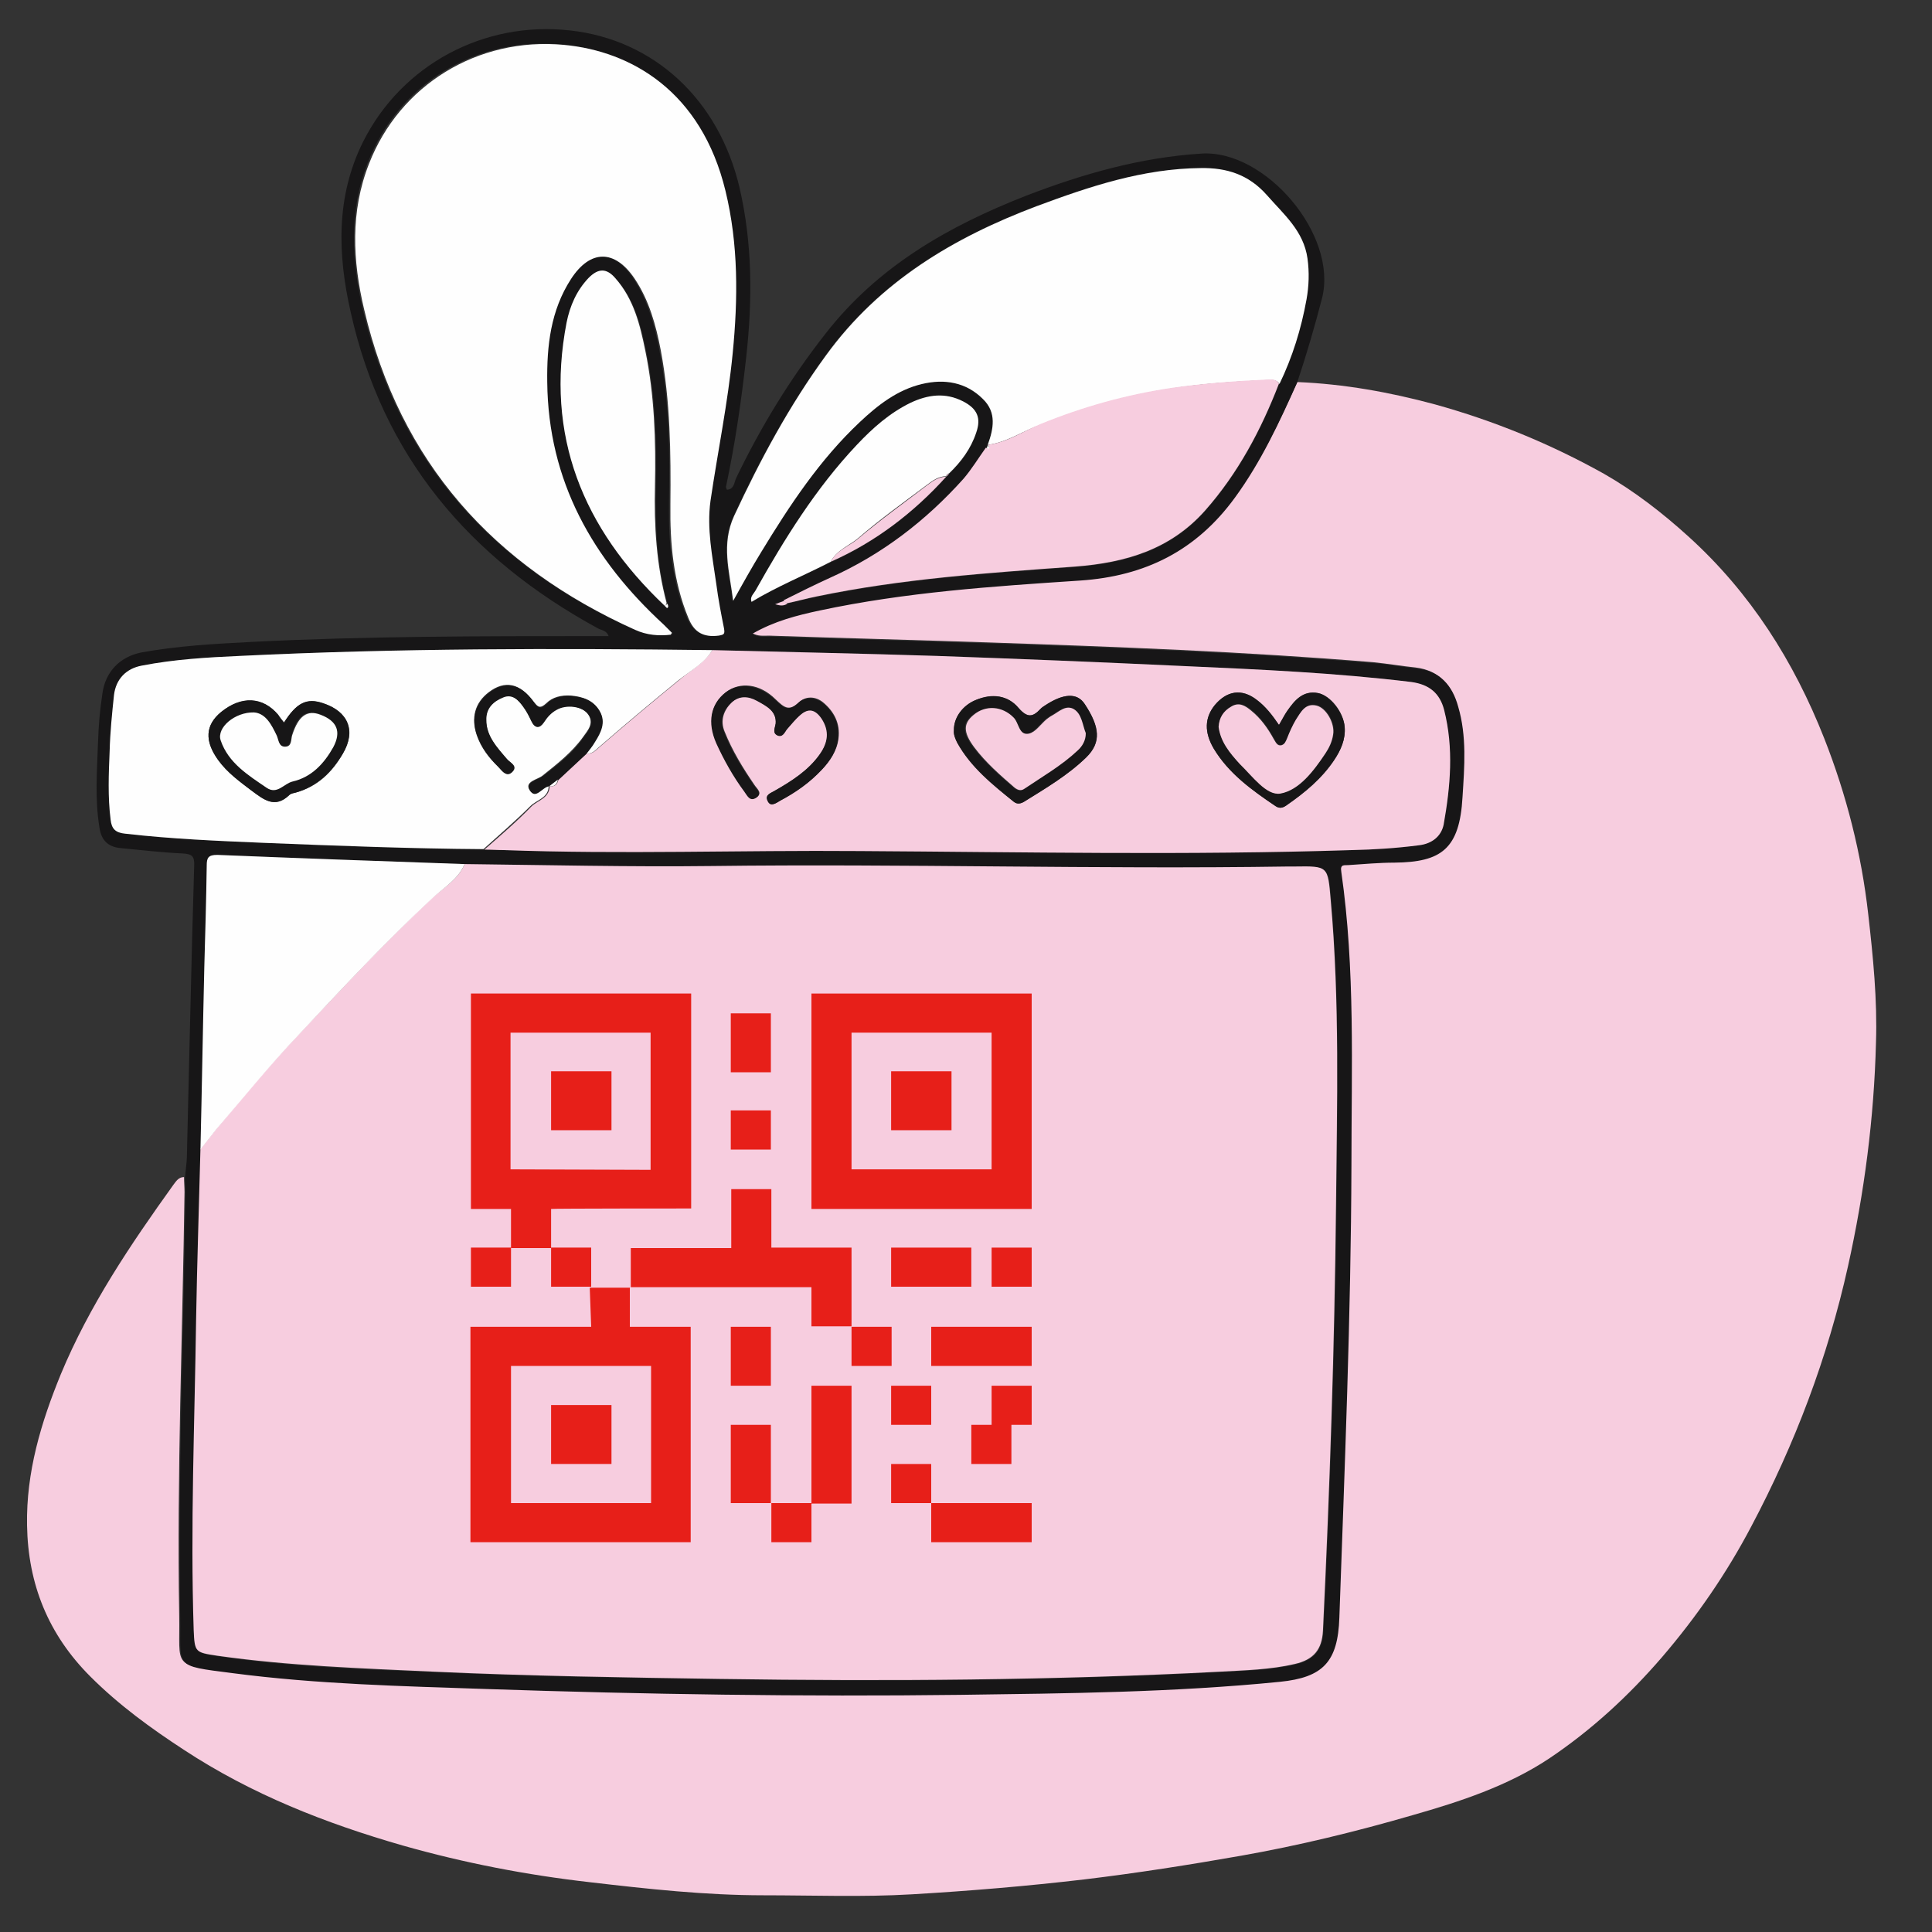
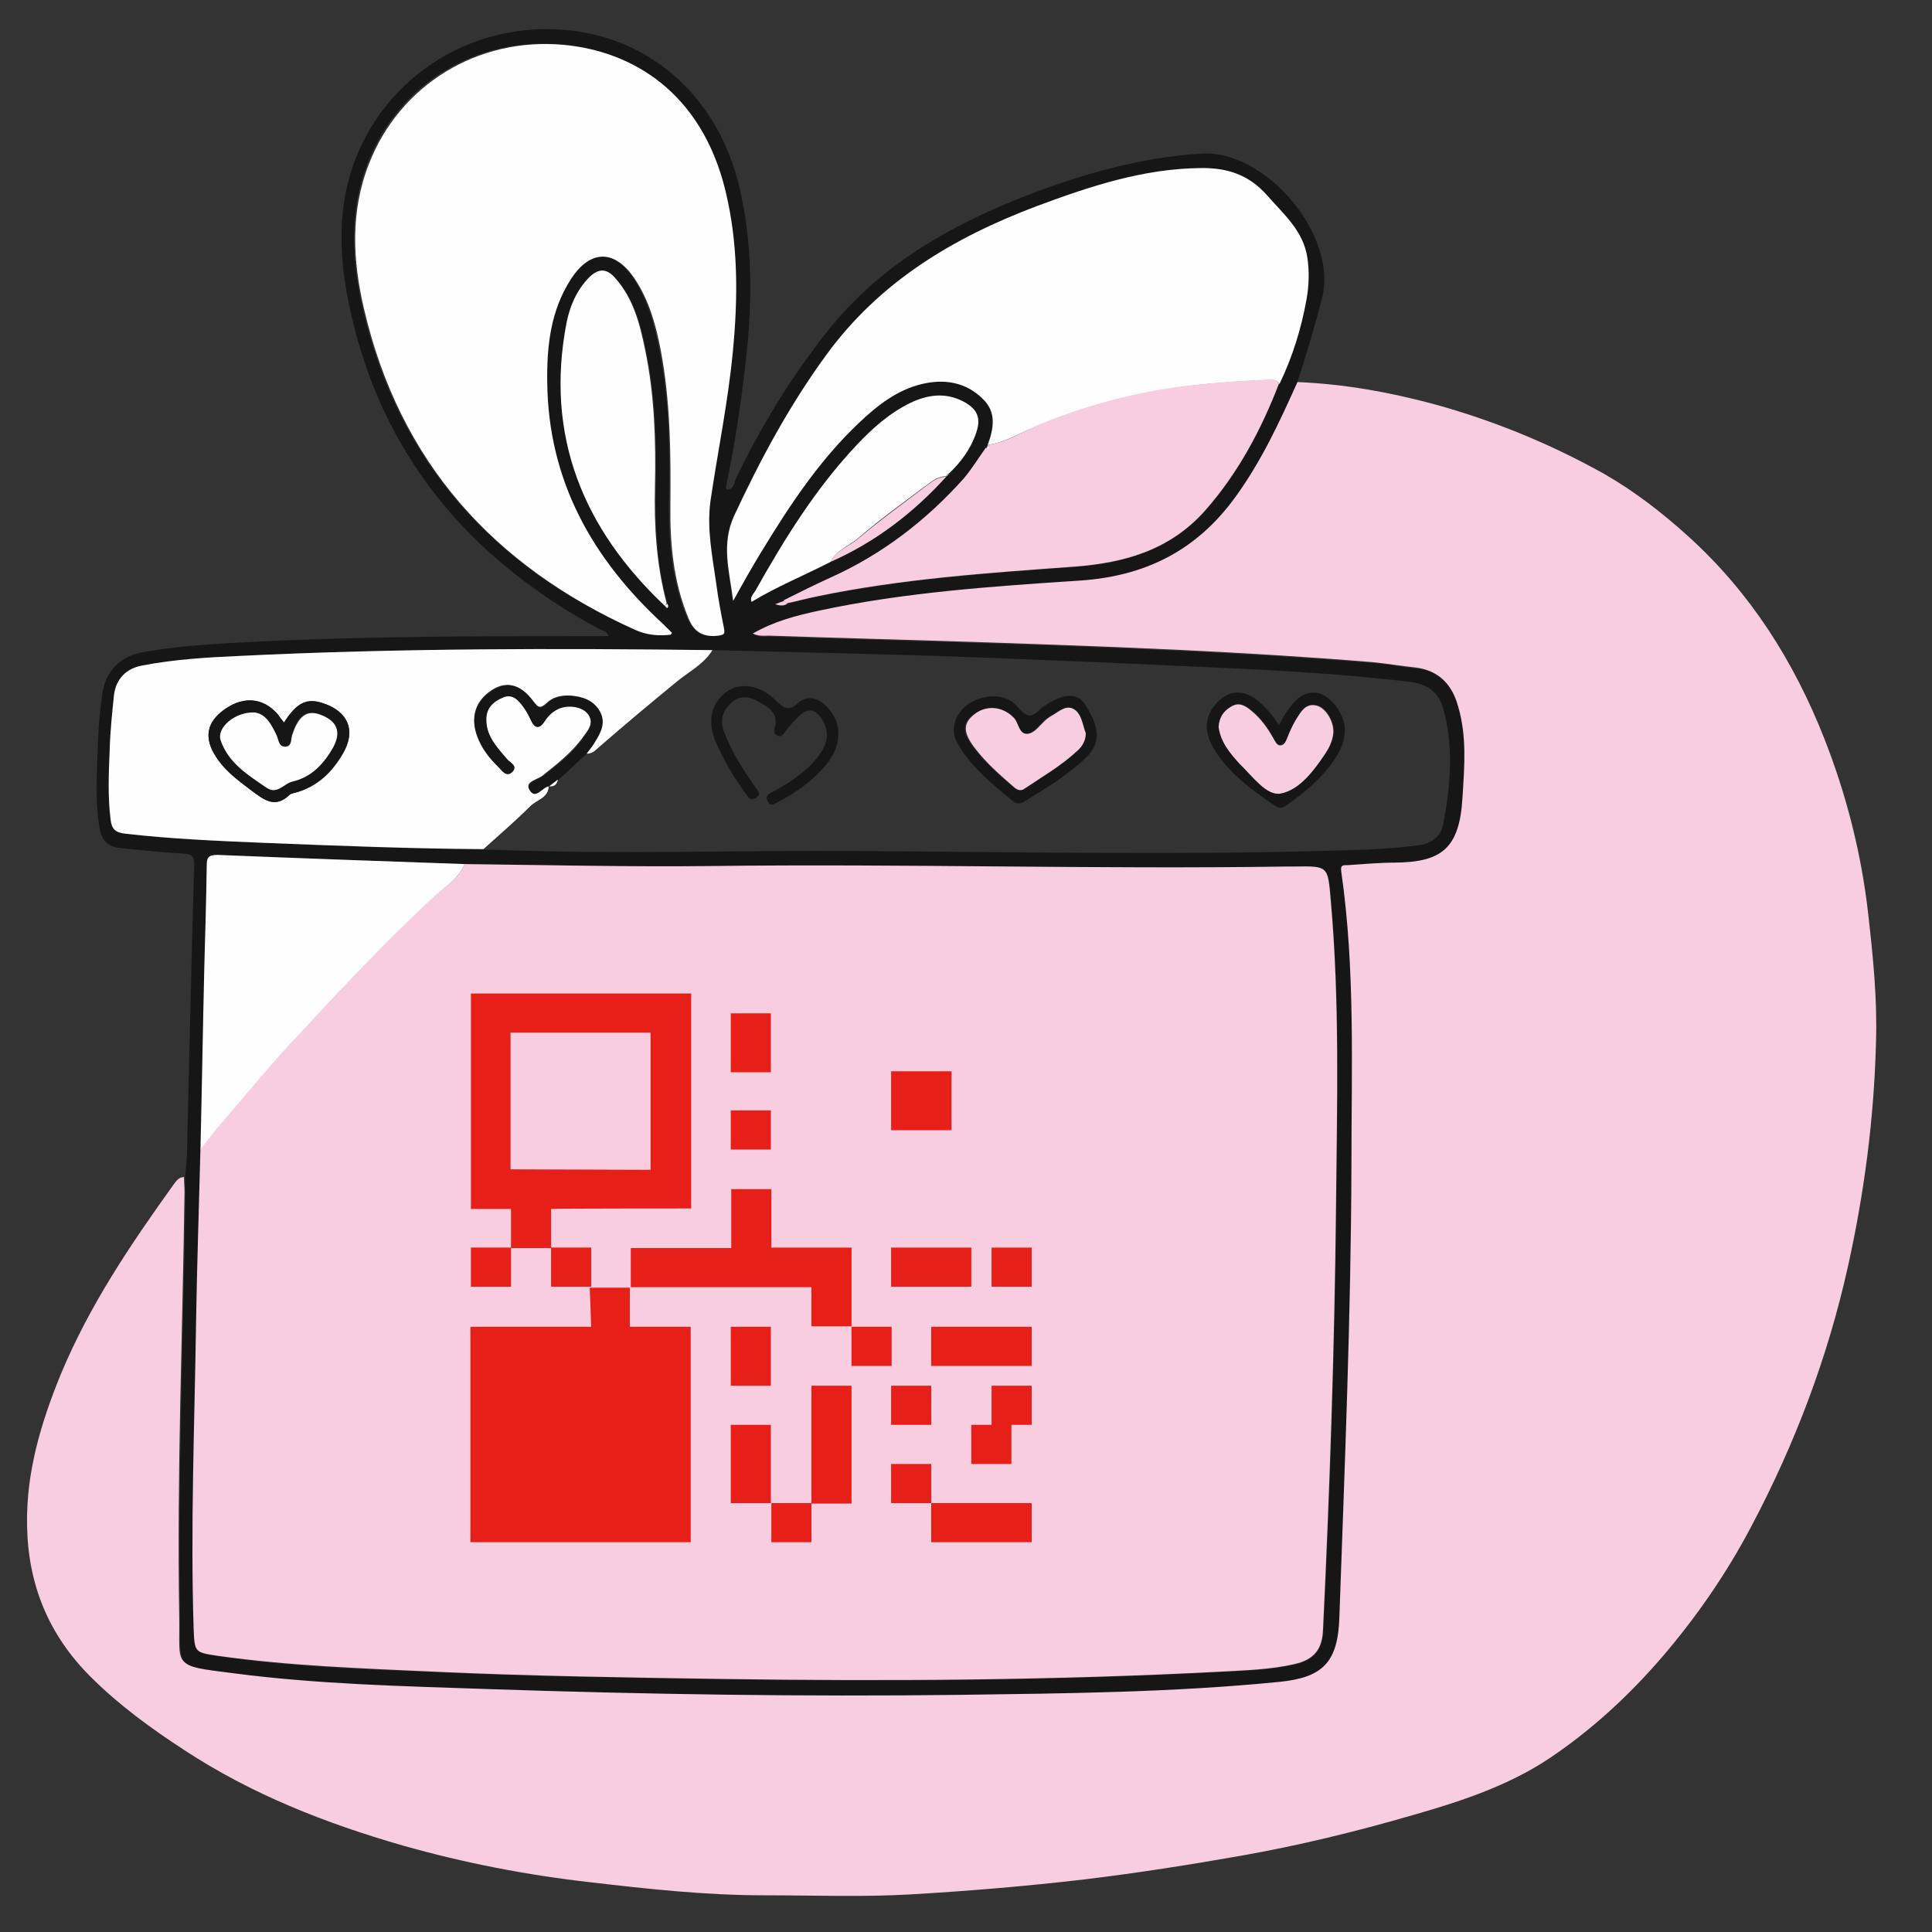
<svg xmlns="http://www.w3.org/2000/svg" width="400" height="400">
  <rect width="100%" height="100%" fill="#333333" stroke="none" />
  <path fill="#F7CDDF" d="M268.6 79.1c9.7.4 19.1 2.1 28.4 4.6 12.3 3.4 24 8.2 35.1 14.4 6.3 3.6 12.1 8.1 17.5 13 12.8 11.6 21.8 25.8 28.1 41.8 4.6 11.7 7.7 23.9 9.1 36.4 1 8.8 1.9 17.7 1.6 26.6-.4 15.6-2.4 31-5.8 46.3-4.2 18.9-11 36.8-20 53.8-5.1 9.7-11.3 18.7-18.5 27.1-6.9 8-14.6 15.1-23.4 21-8.6 5.7-18.4 8.9-28.2 11.7-11.7 3.4-23.6 6.3-35.5 8.4-10.8 1.9-21.6 3.6-32.4 4.9-11.9 1.4-23.9 2.4-35.8 3.1-10.2.6-20.5.2-30.7.2-12 0-23.9-1.3-35.9-2.7-13.2-1.5-26.1-4-38.8-7.6-16-4.6-31.3-10.6-45.3-19.8-6.9-4.5-13.5-9.3-19.4-15.2C10 338.4 5.8 328 5.6 315.8c-.2-11 2.9-21.3 7-31.3 5.9-14.2 14.4-26.8 23.3-39.2.6-.8 1.1-1.6 2.2-1.6 0 1 .1 2.1.1 3.1-.4 29.2-1.6 58.4-1.1 87.7.2 10.8-1.7 10.1 10.8 11.7 17.5 2.3 35.2 2.7 52.8 3.3 32.6 1.1 65.3 1.6 97.9 1.2 22.1-.3 44.2-.5 66.2-2.7 8.9-.9 12-4.1 12.3-13.3 1.1-31.2 2.4-62.4 2.5-93.6 0-20.3.9-40.6-2.1-60.8-.2-1.7.8-1.4 1.6-1.4 3.1-.2 6.2-.5 9.4-.5 9.7-.1 13.5-2.7 14.1-13.6.4-6.2.9-12.5-.9-18.7-1.3-4.4-3.8-7.3-8.6-7.9-2.9-.3-5.8-.8-8.8-1.1-26.6-2.2-53.2-3.2-79.9-4.1-15.1-.5-30.2-.9-45.2-1.4-1.1 0-2.3.2-3.6-.6 4.5-2.5 9.2-3.8 13.9-4.8 17.8-3.8 35.9-5 53.9-6.2 13.5-.9 24.1-6.3 32.1-17.2 5.6-7.2 9.3-15.4 13.1-23.7z" />
  <path fill="#171617" d="M268.6 79.1c-3.7 8.3-7.5 16.5-12.9 23.9-8 11-18.6 16.3-32.1 17.2-18.1 1.2-36.1 2.4-53.9 6.2-4.7 1-9.4 2.2-13.9 4.8 1.2.8 2.5.6 3.6.6 15.1.5 30.2.9 45.2 1.4 26.6.9 53.3 1.9 79.9 4.1 2.9.2 5.8.8 8.8 1.1 4.8.5 7.4 3.5 8.6 7.9 1.8 6.1 1.3 12.4.9 18.7-.6 10.8-4.4 13.5-14.1 13.6-3.1 0-6.3.3-9.4.5-.9.1-1.9-.3-1.6 1.4 2.9 20.2 2.1 40.5 2.1 60.8-.1 31.2-1.4 62.4-2.5 93.6-.3 9.2-3.4 12.4-12.3 13.3-22 2.2-44.1 2.4-66.2 2.7-32.6.4-65.3-.1-97.9-1.2-17.6-.6-35.3-1-52.8-3.3-12.4-1.6-10.6-1-10.8-11.7-.5-29.2.7-58.5 1.1-87.7 0-1-.1-2.1-.1-3.1.1-1.6.4-3.2.4-4.8.5-19.9.9-39.9 1.5-59.8.1-2-.4-2.5-2.4-2.6-4.3-.2-8.5-.7-12.7-1.1-2.6-.2-4.1-1.5-4.5-4.2-1-6-.5-11.9-.3-17.9.1-3.3.4-6.6.9-9.9.6-4.5 3.6-7.6 8-8.5 7.6-1.4 15.3-1.8 22.9-2.2 23.7-1.2 47.4-1.2 71.2-1.2h2.7c-.4-1.2-1.5-1.2-2.2-1.6C97 115.5 79.2 94.3 72.6 64.6c-2.7-11.9-3.1-23.9 2.6-35.3 8-15.9 25-25 42.8-23 17.4 1.9 30.8 14.3 35.1 32.5 2.7 11.6 2.7 23.3 1.4 35.1-1 9-2.3 18-4.2 26.9 0 .2.1.3.2.6 1.5-.1 1.5-1.5 1.9-2.4 5.1-10.6 11.2-20.6 18.5-29.9 10.9-14 25.5-22.3 41.6-28.6 11.7-4.5 23.6-7.9 36.2-8.7 13.2-.9 28.4 16.8 25 30-1.5 5.8-3.2 11.6-5.1 17.3zm-72.7 19.6l.6-.6c2.5-2.4 4.5-5.1 5.6-8.4 1-3.1.2-5-2.7-6.5-3.7-1.9-7.3-1.4-10.9.3-4.3 2.1-7.9 5.2-11.1 8.7-8.5 9-15 19.4-21 30.2-.4.7-1.2 1.3-.8 2.3 5.2-3.3 10.9-5.6 16.4-8.3 9.3-4.2 17.2-10.3 23.9-17.7.1-.1 0 0 0 0zm-58.3 26.7c.2.2.4.5.5.5.4-.2.2-.6.1-.9-2.2-7.9-2.6-16-2.4-24.2.2-9.4-.1-18.8-2-28-1.1-5.4-2.4-10.7-6.2-15-1.9-2.1-3.5-2.2-5.5-.1-2.6 2.6-4 5.8-4.6 9.3-4.7 23.3 3.2 42.4 20.1 58.4zm66.9-33.3c-.1.2-.2.5-.3.7-1.5 2.1-2.9 4.5-4.6 6.4-7.8 8.7-16.9 15.7-27.6 20.5-3.3 1.5-6.5 3.1-9.7 4.7-.6.2-1.1.4-1.9.7 1 .3 1.8.4 2.5-.1 2-.5 4-1 6.1-1.4 17.7-3.7 35.7-4.9 53.6-6.2 10.4-.8 19.7-3.5 26.9-11.6 6.9-7.8 11.6-16.7 15.3-26.3 2.7-5.6 4.5-11.4 5.6-17.5.5-2.8.6-5.6.2-8.5-.8-5.7-5-9.1-8.4-13.1-3.7-4.3-8.3-5.6-13.7-5.6-11.9.1-23 3.8-34 7.9-17.2 6.5-32.5 15.6-43.6 30.9-7.5 10.4-13.6 21.6-19 33.2-2.7 5.9-1 11.3-.2 17.6 2.2-3.8 3.9-7 5.8-10.1 5.8-9.7 12.1-19 20.4-26.9 3.7-3.5 7.8-6.7 12.9-7.9 4.7-1.1 9.1-.4 12.6 3.1 3 2.8 2.3 6.1 1.1 9.5zm-104.3 83.8c1.3 0 2.7.1 4 .1 24.6.9 49.2 0 73.7.2 34 .2 68 .9 101.9-.2 4.6-.1 9.3-.4 13.9-1 2.6-.3 4.6-1.8 5.1-4.3 1.5-7.9 2.2-15.8.1-23.7-.9-3.5-3.1-5.3-6.8-5.8-15.6-1.9-31.4-2.6-47.1-3.3-17.1-.8-34.1-1.5-51.2-2.1-15.5-.5-30.9-.8-46.4-1.2-32.5-.3-65.1-.4-97.6 1.2-6.8.3-13.6.7-20.3 2-3.3.6-5.4 2.8-5.8 6.1-.4 3.9-.8 7.7-.9 11.6-.2 4.7-.4 9.5.2 14.2.2 1.9 1 2.7 3 2.9 9.5 1.1 19.1 1.5 28.7 1.9 15.1.7 30.3 1.2 45.5 1.4zm-4 3c-17-.6-34.1-1.2-51.1-1.9-1.9-.1-2.2.6-2.2 2.2-.1 7-.4 14-.5 21-.3 12.6-.5 25.2-.8 37.8-.3 11.8-.7 23.5-.9 35.3-.3 21.4-1.1 42.9-.5 64.3.1 4.6.3 4.6 4.9 5.3 14.9 2.2 29.8 2.7 44.8 3.3 19.7.9 39.5 1.2 59.2 1.5 34.5.5 69.1.3 103.6-1.5 5.2-.3 10.4-.4 15.5-1.6 3.9-.9 5.6-3 5.8-6.9 1.4-29.3 2.4-58.6 2.7-87.9.2-21.2.7-42.3-1.1-63.4-.6-7-.5-7-7.4-6.9h-1.4c-39.8.6-79.5-.6-119.3-.1-17.1.1-34.2-.3-51.3-.5zm42.7-47.5c0-.2.1-.3 0-.4l-1.8-1.8C122.4 115.7 113.2 99.5 113 79c-.1-7.5.7-14.8 4.9-21.3 4-6.2 9.1-6.2 13.2-.1 3 4.5 4.4 9.6 5.4 14.8 2.1 10.6 2.2 21.3 2 32-.1 8 .6 15.9 3.7 23.4 1.2 3 3.2 4.1 6.3 3.7 1.1-.2 1.4-.3 1.1-1.5-.6-3.1-1.2-6.1-1.6-9.2-.8-5.7-2-11.5-1.2-17.2 1.5-10.2 3.6-20.3 4.6-30.6 1.1-11.3 1.2-22.5-1.5-33.6-4.9-20.6-19.5-28.9-33.4-30.2-18.1-1.7-34.1 8.3-40.4 24.6-3.9 9.9-3.3 20.2-1 30.2 7.4 31.6 26.8 53.1 56.1 66.3 2.8 1.1 5.2 1.4 7.7 1.1z" />
  <path fill="#F7CDDF" d="M96.2 178.9c17.1.2 34.2.6 51.2.4 39.8-.5 79.5.7 119.3.1h1.4c6.9-.1 6.8-.1 7.4 6.9 1.9 21.1 1.3 42.3 1.1 63.4-.3 29.3-1.3 58.6-2.7 87.9-.2 3.9-1.9 6-5.8 6.9-5.1 1.2-10.3 1.3-15.5 1.6-34.5 1.8-69 2-103.6 1.5-19.7-.3-39.5-.6-59.2-1.5-15-.7-30-1.2-44.8-3.3-4.6-.7-4.7-.7-4.9-5.3-.7-21.4.2-42.9.5-64.3.2-11.8.6-23.5.9-35.3l3.3-4.2c5.5-6.5 11-13.2 16.9-19.4 9.2-9.7 18.2-19.5 28-28.6 2.3-2 5.2-3.7 6.5-6.8z" />
  <path fill="#FEFEFE" d="M138.9 131.4c-2.5.3-5 .1-7.4-1-29.3-13.2-48.7-34.7-56.1-66.3-2.4-10.1-2.9-20.3 1-30.2 6.3-16.2 22.4-26.3 40.4-24.6 13.9 1.3 28.4 9.6 33.4 30.2 2.7 11.1 2.6 22.4 1.5 33.6-1 10.3-3.1 20.4-4.6 30.6-.8 5.8.4 11.5 1.2 17.2.4 3.1 1 6.2 1.6 9.2.2 1.2 0 1.3-1.1 1.5-3.2.4-5.1-.7-6.3-3.7-3.1-7.5-3.8-15.4-3.7-23.4.1-10.7 0-21.4-2-32-1-5.2-2.4-10.3-5.4-14.8-4.1-6.1-9.2-6.1-13.2.1-4.2 6.5-5 13.8-4.9 21.3.2 20.5 9.4 36.7 24.1 50.2l1.8 1.8c-.2-.1-.2.1-.3.3z" />
-   <path fill="#F7CDDF" d="M147.5 134.6c15.5.4 30.9.7 46.4 1.2 17.1.6 34.1 1.3 51.2 2.1 15.7.7 31.5 1.4 47.1 3.3 3.7.5 5.9 2.3 6.8 5.8 2 7.9 1.3 15.8-.1 23.7-.5 2.5-2.5 4-5.1 4.3-4.6.6-9.2.9-13.9 1-34 1.1-68 .4-101.9.2-24.6-.2-49.2.7-73.7-.2-1.3 0-2.7-.1-4-.1 3.3-2.9 6.7-5.8 9.7-8.9 1.3-1.3 3.7-1.7 3.8-4.2 1.1.1 1.6-.4 1.8-1.4 1.9-1.8 3.9-3.6 5.8-5.4 1.2.2 1.9-.6 2.7-1.3 5.4-4.7 10.9-9.3 16.4-13.8 2.3-2 5.2-3.5 7-6.3zm117.3 15.5c-1.4-2.1-2.8-3.9-4.6-5.2-3.1-2.4-6.2-1.9-8.7 1.1-2.1 2.6-2.2 5.6-.2 9 3.1 5.2 7.9 8.6 12.8 11.9.9.6 1.6.3 2.3-.2 3.8-2.6 7.3-5.5 9.8-9.3 1.4-2.1 2.4-4.3 2.2-6.9-.2-3-2.9-6.5-5.5-7-3.2-.6-4.9 1.5-6.4 3.7-.5.9-1 1.8-1.7 2.9zm-67.3 1.1c-.1.9.3 1.8.7 2.6 2.8 5.1 7.3 8.7 11.7 12.2.7.6 1.4.4 2.1 0 4.5-2.8 9.1-5.5 12.9-9.2 3.2-3.1 2.8-6.3-.3-11-1.6-2.5-4.6-2.2-8.3.3-.3.2-.7.4-.9.7-1.6 1.7-2.7 1.8-4.5-.2-2.3-2.7-5.5-3.1-8.8-1.7-2.8 1.1-4.6 3.7-4.6 6.3zm-36.9-1.4c-.2 1.1-.7 2 .5 2.4 1.1.4 1.4-.7 1.9-1.3.9-1 1.7-2.1 2.7-2.9 1.7-1.6 3.2-1.2 4.5.7 1.7 2.6 1.3 5-.4 7.4-2.4 3.4-5.9 5.6-9.4 7.6-.8.5-2 .9-1.4 2 .7 1.4 1.8.5 2.6 0 3.2-1.7 6.1-3.8 8.6-6.4 1.7-1.8 3.1-3.9 3.4-6.4.4-3.1-.9-5.6-3.2-7.5-1.6-1.3-3.6-1.3-5 0-2.1 2-3.1 1-4.8-.6-3.3-3.3-7.4-3.7-10.3-1.5-3.1 2.4-3.8 6.2-1.9 10.5 1.6 3.5 3.5 6.9 5.8 10 .6.8 1.1 2.1 2.4 1.3 1.4-.9.1-1.8-.4-2.6-2.4-3.5-4.6-7.1-6.2-11.1-.9-2.2-.2-4.3 1.5-6 1.6-1.5 3.4-1.4 5.3-.4 1.9 1.2 4 2.2 3.8 4.8z" />
  <path fill="#FEFEFE" d="M204.5 92.1c1.2-3.3 1.9-6.7-1-9.5-3.5-3.5-8-4.2-12.6-3.1-5.1 1.2-9.2 4.4-12.9 7.9-8.3 7.8-14.5 17.2-20.4 26.9-1.9 3.1-3.7 6.3-5.8 10.1-.8-6.3-2.5-11.7.2-17.6 5.4-11.6 11.4-22.8 19-33.2 11.1-15.3 26.4-24.4 43.6-30.9 11-4.1 22.1-7.8 34-7.9 5.3-.1 9.9 1.3 13.7 5.6 3.5 4 7.6 7.4 8.4 13.1.4 2.9.3 5.7-.2 8.5-1.1 6.1-2.9 11.9-5.6 17.5-.7-1.1-1.8-.8-2.8-.8-6.5.3-13 .7-19.4 1.7-9.4 1.4-18.4 3.9-27.2 7.5-3.7 1.3-7 3.7-11 4.2zm-57 42.5c-1.7 2.8-4.6 4.3-7.1 6.3-5.5 4.5-11 9.1-16.4 13.8-.8.7-1.5 1.5-2.7 1.3.6-.8 1.3-1.7 1.8-2.5 1.2-2 2.3-4 1-6.3-1.3-2.3-3.6-3-6-3.2-1.9-.1-3.7.3-5 1.6-1.3 1.2-1.8.8-2.7-.4-2.8-3.8-5.9-4.4-9.2-1.9-2.9 2.2-3.7 5.3-2.5 8.9.9 2.6 2.5 4.7 4.4 6.5.7.7 1.5 2.2 2.8 1.1 1.3-1.3-.4-1.9-1-2.7-2-2.4-4.2-4.7-4.3-8.1 0-2.5 1.5-3.8 3.5-4.7 2-.8 3.2.6 4.2 2 .7.9 1.2 1.9 1.7 3 .7 1.5 1.6 1.5 2.5.2.7-1 1.5-1.9 2.6-2.6 2-1.2 5.3-.8 6.6.9 1.4 1.9 0 3.4-1 4.8-2.3 3.2-5.4 5.6-8.4 8-1 .8-3.7 1.2-2.7 2.9 1.2 2 2.6-.7 4-.8 0 2.5-2.5 2.9-3.8 4.2-3.1 3.1-6.5 6-9.7 8.9-15.2-.1-30.3-.7-45.5-1.3-9.6-.4-19.1-.8-28.7-1.9-2-.2-2.8-1-3-2.9-.6-4.7-.4-9.5-.2-14.2.1-3.9.5-7.8.9-11.6.4-3.3 2.5-5.5 5.8-6.1 6.7-1.3 13.5-1.7 20.3-2 32.7-1.6 65.2-1.6 97.8-1.2zm-88.7 15c-.5-.7-.9-1.1-1.2-1.6-3.1-3.7-7.6-4-11.8-.6-3.3 2.7-3.5 6-.6 10 1.9 2.6 4.4 4.4 6.9 6.3 2.4 1.8 4.8 3.8 7.8.9.3-.3.9-.4 1.3-.5 4.5-1.2 7.6-4.2 9.8-8.1 2.8-4.7 1.1-8.7-4.1-10.4-3.4-1.1-5.5-.1-8.1 4z" />
  <path fill="#F7CDDF" d="M204.5 92.1c4-.5 7.3-2.8 10.9-4.3 8.8-3.6 17.8-6.1 27.2-7.5 6.4-.9 12.9-1.4 19.4-1.7 1 0 2.1-.3 2.8.8-3.7 9.6-8.5 18.6-15.3 26.3-7.2 8.1-16.5 10.8-26.9 11.6-17.9 1.3-35.9 2.5-53.6 6.2-2 .4-4.1 1-6.1 1.4-.2-.2-.5-.4-.7-.6 3.2-1.6 6.4-3.2 9.7-4.7 10.7-4.8 19.8-11.8 27.6-20.5 1.7-2 3.1-4.3 4.6-6.4.1 0 .4.2.4.1.5-.2.3-.5 0-.7z" />
  <path fill="#FEFEFE" d="M96.2 178.9c-1.3 3.1-4.2 4.8-6.5 6.9-9.8 9.1-18.9 18.9-28 28.6-5.9 6.2-11.3 12.9-16.9 19.4l-3.3 4.2c.3-12.6.5-25.2.8-37.8.2-7 .4-14 .5-21 0-1.6.3-2.2 2.2-2.2 17.1.7 34.2 1.3 51.2 1.9zm41.4-53.5c-16.9-16-24.8-35.2-20.3-58.6.7-3.5 2.1-6.7 4.6-9.3 2-2 3.7-2 5.5.1 3.8 4.3 5.1 9.6 6.2 15 1.9 9.2 2.2 18.6 2 28-.2 8.2.3 16.3 2.4 24.2 0 .4-.2.5-.4.6zm34.4-9.1c-5.4 2.8-11.1 5.1-16.4 8.3-.4-1 .4-1.6.8-2.3 6-10.7 12.5-21.2 21-30.2 3.3-3.5 6.8-6.6 11.1-8.7 3.6-1.7 7.2-2.2 10.9-.3 2.9 1.5 3.8 3.4 2.7 6.5-1.1 3.3-3.1 6-5.6 8.4-.4.1-.6.3-.6.6-1.6 0-2.8.9-4 1.8-4.8 3.6-9.7 7.1-14.2 11-1.9 1.6-4.5 2.5-5.7 4.9z" />
  <path fill="#F7CDDF" d="M172 116.3c1.2-2.4 3.8-3.2 5.7-4.8 4.6-3.9 9.5-7.4 14.2-11 1.2-.9 2.4-1.8 4-1.8-6.7 7.4-14.6 13.5-23.9 17.6zm-9 8.7c-.8.5-1.5.4-2.5.1.7-.3 1.3-.5 1.9-.7l.6.6z" />
  <path fill="#FEFEFE" d="M204.5 92.1c.2.2.4.5.2.8 0 0-.3-.1-.4-.1.1-.3.2-.5.2-.7z" />
  <path fill="#F7CDDF" d="M195.9 98.7c0-.4.3-.6.6-.6l-.6.6z" />
  <path fill="#FEFEFE" d="M138.2 125c.1.3.3.7-.1.9l-.5-.5c.2-.1.4-.2.6-.4z" />
  <path fill="#171617" d="M264.8 150.1c.7-1.2 1.1-2.1 1.7-2.9 1.6-2.2 3.3-4.3 6.4-3.7 2.5.5 5.2 4 5.5 7 .2 2.6-.8 4.8-2.2 6.9-2.6 3.8-6.1 6.7-9.8 9.3-.7.5-1.4.8-2.3.2-4.9-3.3-9.7-6.8-12.8-11.9-2-3.4-1.9-6.4.2-9 2.5-3 5.6-3.5 8.7-1.1 1.8 1.4 3.2 3.2 4.6 5.2zm-12.5.4c.4 3.1 2.3 5.4 4.5 7.6 2.5 2.5 5.5 6.6 8.4 6.1 3.9-.7 6.8-4.7 9.3-8.3.8-1.2 1.4-2.5 1.6-3.9.4-2.3-1.4-5.5-3.4-6-2.4-.6-3.3 1.4-4.3 2.9-.8 1.2-1.3 2.5-1.8 3.8-.3.6-.5 1.3-1.2 1.5-.9.2-1.3-.6-1.6-1.3-1.3-2.2-2.7-4.3-4.7-5.9-1.2-1-2.5-1.7-4.1-.8-1.7 1-2.6 2.4-2.7 4.3zm-54.8.7c-.1-2.6 1.8-5.2 4.6-6.3 3.3-1.3 6.6-1 8.8 1.7 1.8 2.1 2.9 1.9 4.5.2.3-.3.6-.5.9-.7 3.8-2.5 6.7-2.8 8.3-.3 3.1 4.7 3.4 7.9.3 11-3.8 3.7-8.4 6.4-12.9 9.2-.7.4-1.4.5-2.1 0-4.4-3.6-8.9-7.2-11.7-12.2-.4-.8-.8-1.7-.7-2.6zm27.3.6c-.6-1.7-.8-4-2.7-5-1.6-.9-3 .5-4.4 1.3-.4.2-.8.5-1.2.8-1.2 1-2.3 2.7-3.7 3-2.1.4-2-2.3-3.2-3.4-2.3-2.2-5.7-2.5-8.2-.5-2.2 1.8-2.2 3.6.1 6.7 2.4 3.2 5.4 5.8 8.4 8.4.7.6 1.2.7 2 .2 3.8-2.5 7.7-4.8 11-7.9 1.2-.9 1.8-2.1 1.9-3.6zm-64.2-2c.2-2.6-1.9-3.6-3.9-4.7-1.8-1-3.7-1.1-5.3.4-1.8 1.6-2.4 3.7-1.5 6 1.5 4 3.8 7.6 6.2 11.1.5.8 1.8 1.7.4 2.6-1.3.8-1.8-.5-2.4-1.3-2.3-3.1-4.2-6.5-5.8-10-1.9-4.3-1.2-8.1 1.9-10.5 2.8-2.2 7-1.7 10.3 1.5 1.7 1.6 2.7 2.6 4.8.6 1.4-1.3 3.4-1.2 5 0 2.3 1.9 3.6 4.4 3.2 7.5-.3 2.5-1.7 4.6-3.4 6.4-2.5 2.7-5.4 4.7-8.6 6.4-.9.5-2 1.4-2.6 0-.6-1.2.6-1.6 1.4-2 3.5-2 7-4.2 9.4-7.6 1.7-2.4 2.1-4.8.4-7.4-1.3-1.9-2.7-2.3-4.5-.7-1 .9-1.8 1.9-2.7 2.9-.5.6-.8 1.7-1.9 1.3-1.1-.5-.6-1.4-.4-2.5zm-46.9 13c-1.4.1-2.8 2.9-4 .8-1-1.7 1.6-2.1 2.7-2.9 3.1-2.4 6.2-4.7 8.4-8 1-1.4 2.4-2.9 1-4.8-1.2-1.7-4.6-2.1-6.6-.9-1.1.6-1.9 1.5-2.6 2.6-.9 1.3-1.8 1.2-2.5-.2-.5-1-1-2-1.7-3-1-1.4-2.3-2.8-4.2-2-2 .8-3.6 2.2-3.5 4.7 0 3.4 2.2 5.7 4.3 8.1.6.7 2.4 1.4 1 2.7-1.2 1.1-2-.4-2.8-1.1-1.9-1.9-3.5-4-4.4-6.5-1.3-3.5-.4-6.7 2.5-8.9 3.3-2.5 6.4-1.9 9.2 1.9.9 1.2 1.4 1.7 2.7.4 1.3-1.3 3.1-1.7 5-1.6 2.5.2 4.7.9 6 3.2 1.3 2.3.2 4.4-1 6.3-.5.9-1.2 1.7-1.8 2.5-1.9 1.8-3.9 3.6-5.8 5.4-.7.4-1.3.8-1.9 1.3z" />
  <path fill="#FEFEFE" d="M113.7 162.8c.6-.5 1.2-.9 1.8-1.4-.2 1-.7 1.5-1.8 1.4z" />
  <path fill="#171617" d="M58.8 149.6c2.6-4.1 4.7-5.2 8.1-4 5.2 1.7 6.8 5.7 4.1 10.4-2.3 3.8-5.3 6.8-9.8 8.1-.5.1-1 .2-1.3.5-3 2.9-5.3.9-7.8-.9-2.5-1.9-5-3.7-6.9-6.3-2.9-4-2.7-7.3.6-10 4.2-3.4 8.6-3.2 11.8.6.3.5.7 1 1.2 1.6zm-6.2-2.1c-4-.1-7.8 3.2-7 5.7 1.6 4.7 5.7 7.1 9.5 9.8 2.2 1.5 3.6-.8 5.4-1.3 3.9-.9 6.5-3.7 8.4-7.1 1.8-3.2.8-5.4-2.6-6.7-2.9-1.1-4.7.2-5.9 4.2-.3.9 0 2.4-1.5 2.4-1.3 0-1.3-1.4-1.7-2.3-1-2.2-2.2-4.5-4.6-4.7z" />
  <path fill="#F7CDDF" d="M252.3 150.5c.1-1.9 1-3.3 2.6-4.2 1.6-1 2.9-.2 4.1.8 2 1.6 3.5 3.7 4.7 5.9.4.6.7 1.5 1.6 1.3.7-.2.9-.8 1.2-1.5.5-1.3 1.1-2.6 1.8-3.8 1-1.5 1.9-3.5 4.3-2.9 2 .5 3.8 3.7 3.4 6-.2 1.4-.8 2.7-1.6 3.9-2.4 3.6-5.4 7.6-9.3 8.3-2.9.5-5.8-3.6-8.4-6.1-2.1-2.3-4-4.6-4.4-7.7zm-27.5 1.3c0 1.5-.7 2.7-1.7 3.6-3.3 3.1-7.3 5.4-11 7.9-.7.5-1.3.3-2-.2-3-2.6-6-5.2-8.4-8.4-2.3-3.1-2.3-4.9-.1-6.7 2.5-2.1 5.9-1.8 8.2.5 1.2 1.1 1.1 3.8 3.2 3.4 1.4-.3 2.4-1.9 3.7-3 .4-.3.8-.6 1.2-.8 1.4-.8 2.8-2.2 4.4-1.3 1.7 1 1.8 3.3 2.5 5z" />
  <path fill="#FEFEFE" d="M52.6 147.5c2.4.2 3.6 2.5 4.7 4.8.4.9.4 2.3 1.7 2.3 1.5 0 1.2-1.5 1.5-2.4 1.3-4 3.1-5.3 5.9-4.2 3.4 1.3 4.3 3.5 2.6 6.7-1.9 3.4-4.5 6.2-8.4 7.1-1.8.4-3.2 2.8-5.4 1.3-3.8-2.6-7.9-5.1-9.5-9.8-.9-2.6 2.9-5.9 6.9-5.8z" />
  <g fill="#E71F19">
    <path d="M159.7 311.2h8.3v8.1h-8.3v-8.1zm-16.6-61v-44.5H97.5v44.6h8.3v8.1h8.3v-8.1c0-.1 29-.1 29-.1zm-37.4-8.1v-28.3h29v28.4l-29-.1z" />
-     <path d="M114.1 221.8h12.5V234h-12.5v-12.2zm53.9-16.1v44.6h45.6v-44.6H168zm37.3 36.4h-29v-28.3h29v28.3z" />
    <path d="M184.5 221.8H197V234h-12.5v-12.2zm-70.4 69.1h12.5v12.2h-12.5v-12.2zm-16.6-32.6h8.3v8.1h-8.3v-8.1zm16.6 0h8.3v8.1h-8.3v-8.1z" />
-     <path d="M122.4 274.7h-25v44.6H143v-44.6h-12.6v-8.1h-8.3l.3 8.1zm12.4 8.1v28.4h-29v-28.4h29zm16.5-73h8.3V222h-8.3v-12.2zm0 20.1h8.3v8.1h-8.3v-8.1zm25 28.4h-16.6v-12.1h-8.3v12.2h-20.8v8.1H168v8.1h8.3v-16.3zm0 16.4h8.3v8.1h-8.3v-8.1zm-25 0h8.3v12.2h-8.3v-12.2zm0 20.3h8.3v16.2h-8.3V295zm16.7-8.1h8.3v24.4H168v-24.4zm24.8-12.2h20.8v8.1h-20.8v-8.1zm12.5-16.4h8.3v8.1h-8.3v-8.1zm-20.8 0h16.6v8.1h-16.6v-8.1zm0 28.6h8.3v8.1h-8.3v-8.1zm20.8 8.1h-4.2v8.1h8.3V295h4.2v-8.1h-8.3v8.1zm-20.8 8.1h8.3v8.1h-8.3v-8.1zm8.3 8.1h20.8v8.1h-20.8v-8.1z" />
+     <path d="M122.4 274.7h-25v44.6H143v-44.6h-12.6v-8.1h-8.3l.3 8.1zm12.4 8.1v28.4v-28.4h29zm16.5-73h8.3V222h-8.3v-12.2zm0 20.1h8.3v8.1h-8.3v-8.1zm25 28.4h-16.6v-12.1h-8.3v12.2h-20.8v8.1H168v8.1h8.3v-16.3zm0 16.4h8.3v8.1h-8.3v-8.1zm-25 0h8.3v12.2h-8.3v-12.2zm0 20.3h8.3v16.2h-8.3V295zm16.7-8.1h8.3v24.4H168v-24.4zm24.8-12.2h20.8v8.1h-20.8v-8.1zm12.5-16.4h8.3v8.1h-8.3v-8.1zm-20.8 0h16.6v8.1h-16.6v-8.1zm0 28.6h8.3v8.1h-8.3v-8.1zm20.8 8.1h-4.2v8.1h8.3V295h4.2v-8.1h-8.3v8.1zm-20.8 8.1h8.3v8.1h-8.3v-8.1zm8.3 8.1h20.8v8.1h-20.8v-8.1z" />
  </g>
</svg>